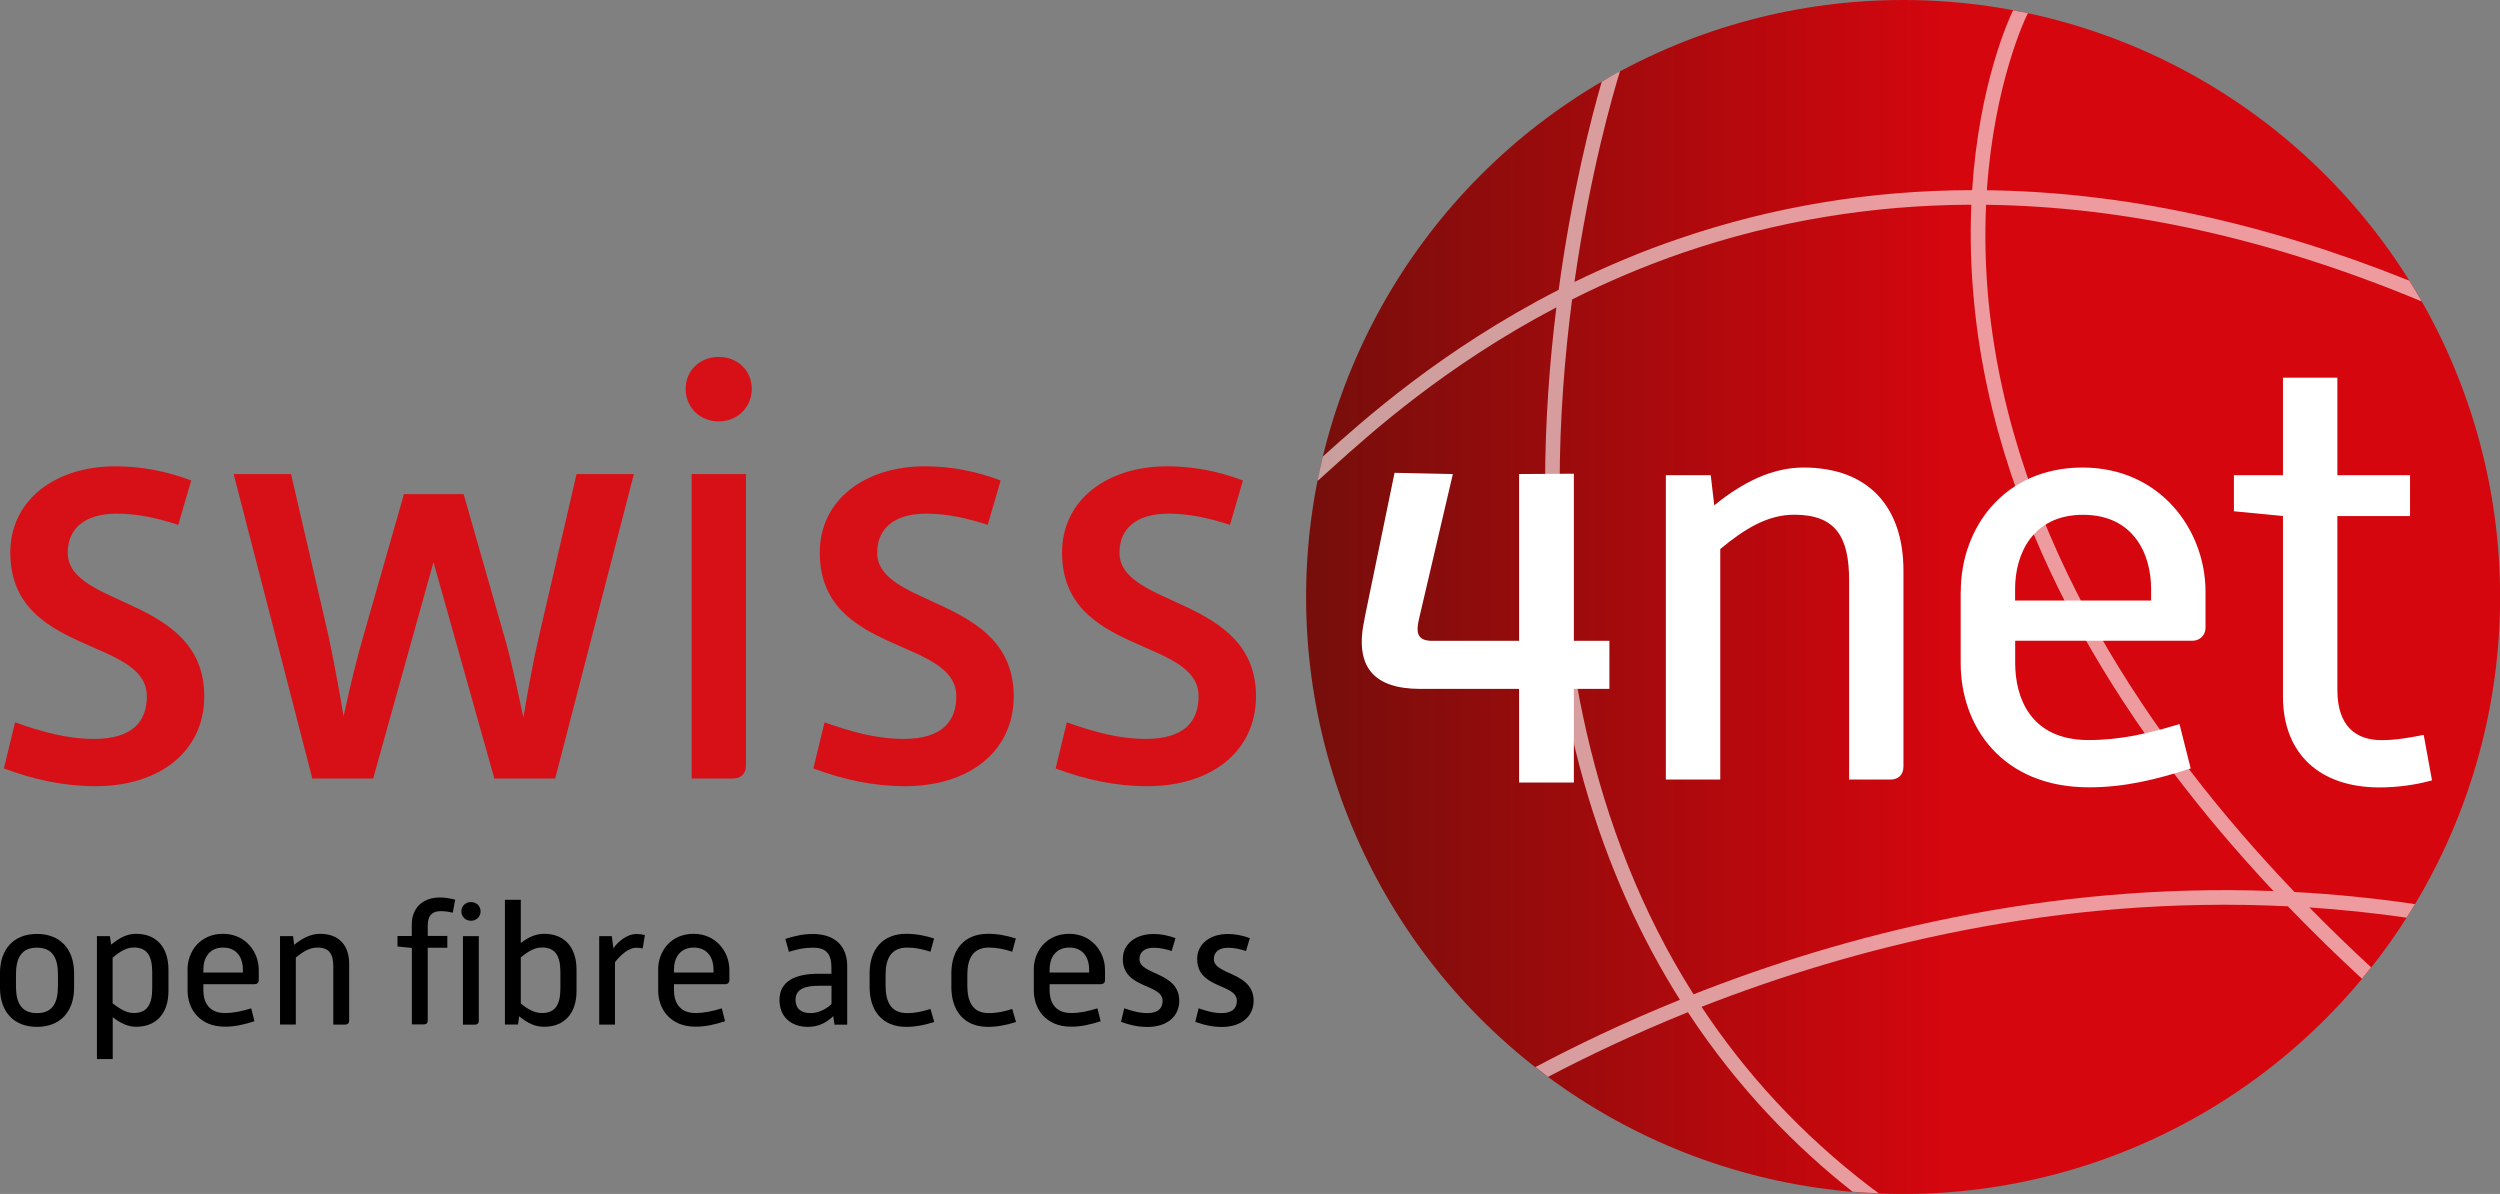
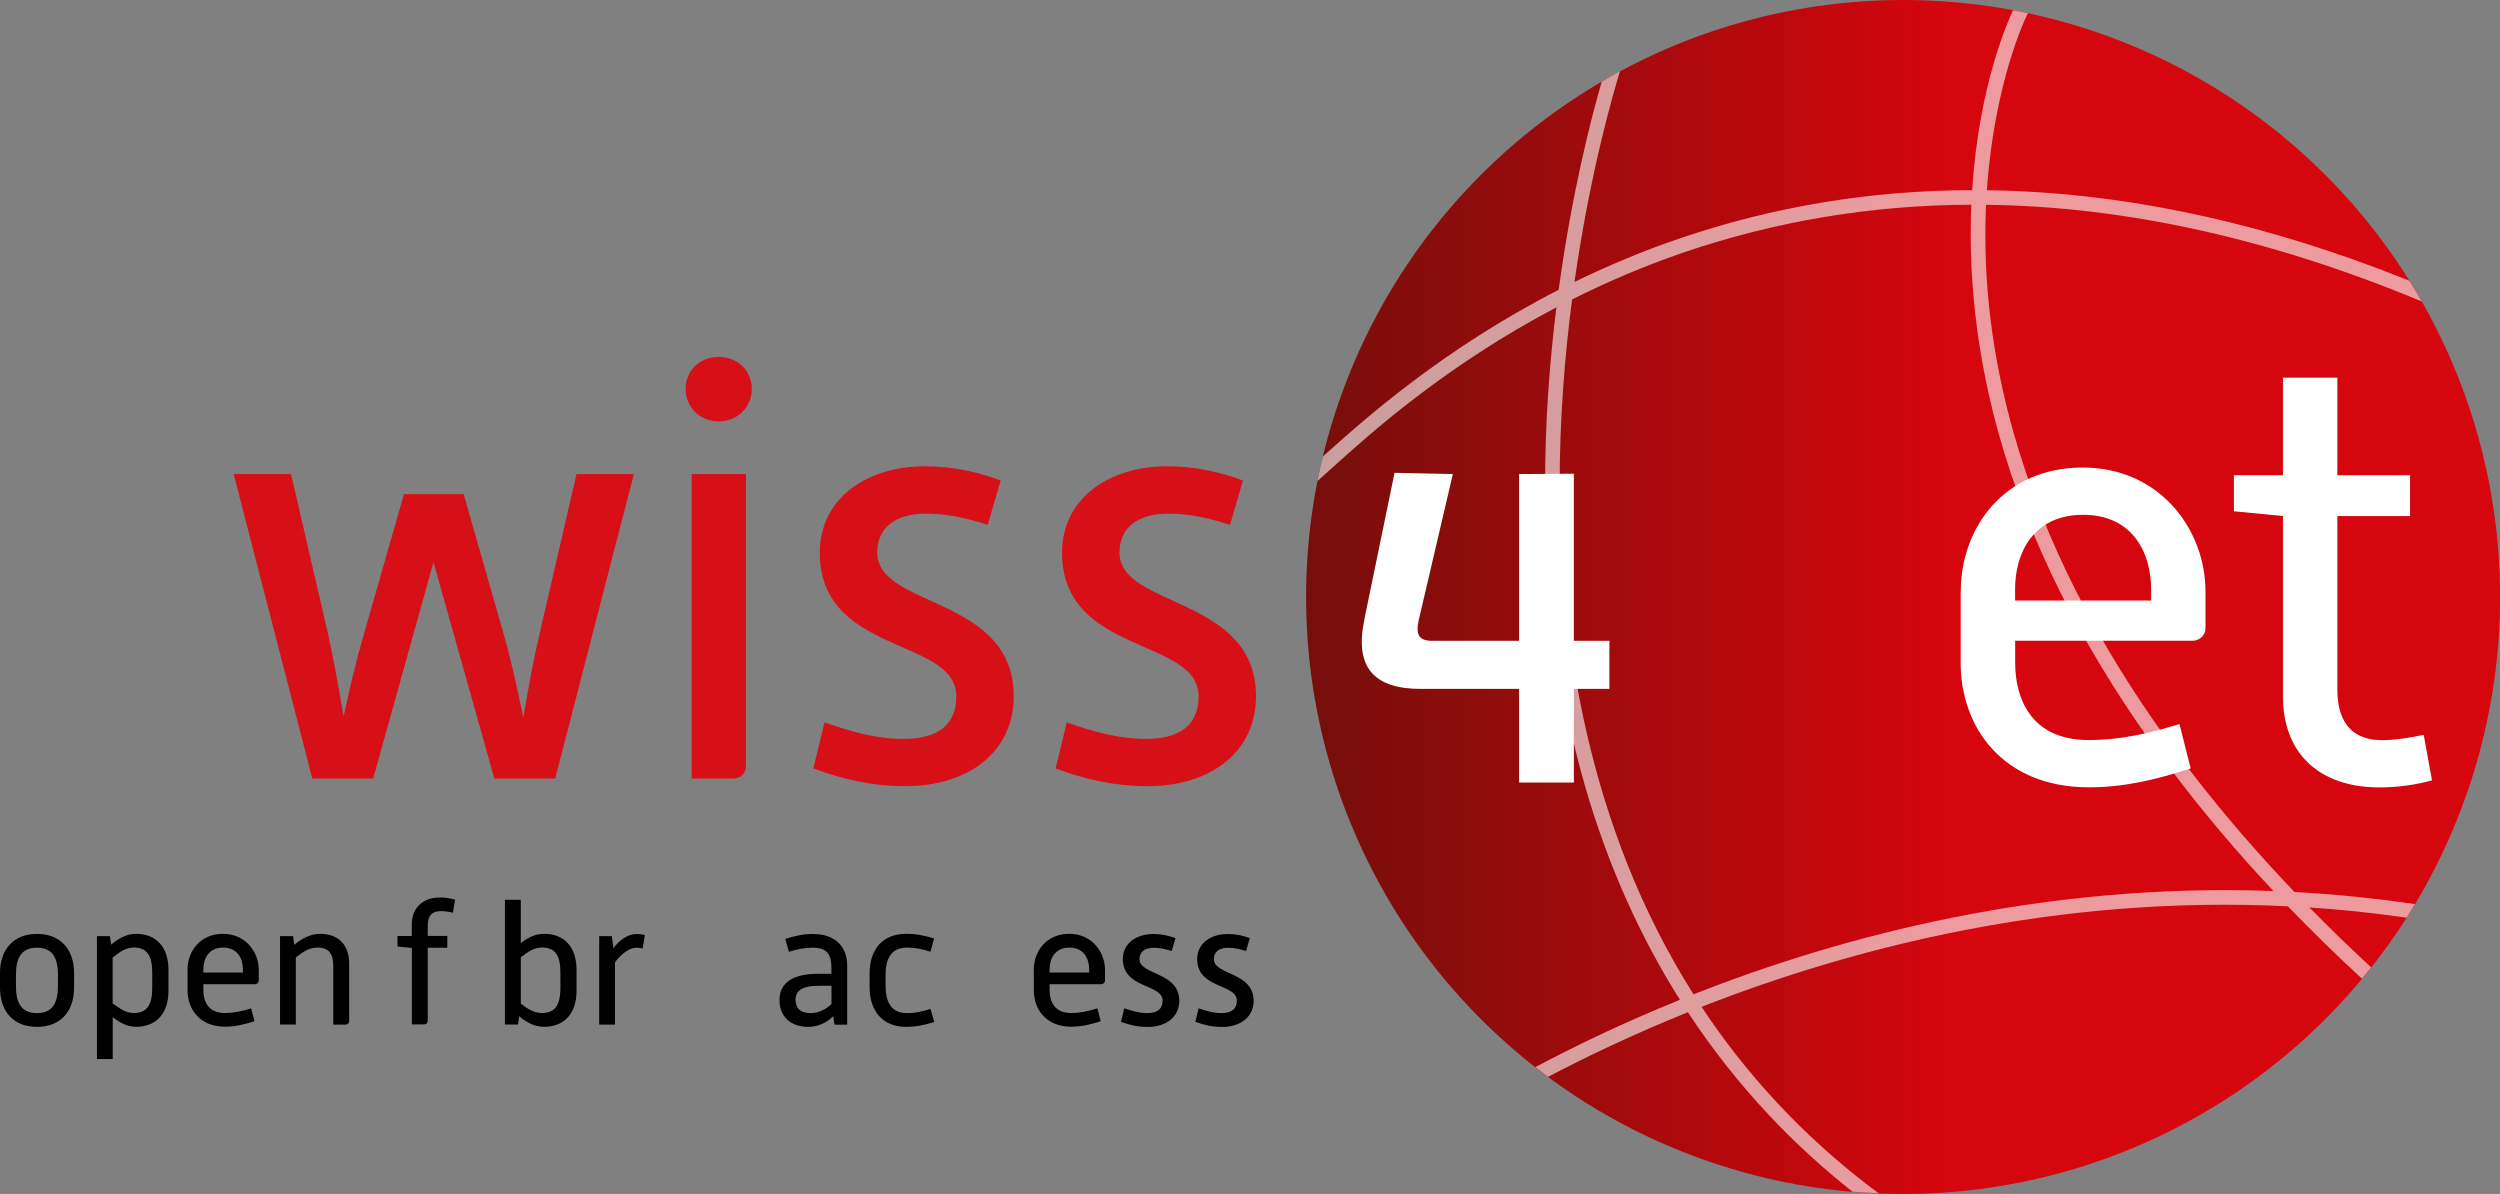
<svg xmlns="http://www.w3.org/2000/svg" id="a" viewBox="0 0 283.46 135.37">
  <rect x="0" y="0" width="283.46" height="135.37" fill="#808080" stroke="none" />
  <defs>
    <linearGradient id="b" x1="148.09" y1="67.69" x2="283.46" y2="67.69" gradientUnits="userSpaceOnUse">
      <stop offset=".01" stop-color="#770e0b" />
      <stop offset=".54" stop-color="#d5060e" />
      <stop offset="1" stop-color="#d5060e" />
    </linearGradient>
  </defs>
  <circle cx="215.78" cy="67.69" r="67.69" fill="url(#b)" />
-   <path d="M1.7,81.9c3.02,1.07,5.9,1.88,8.98,1.88,4.29,0,5.97-1.94,5.97-4.83,0-6.7-15.48-4.63-15.48-16.29,0-6.03,5.16-9.79,11.93-9.79,2.88,0,5.76.54,8.58,1.61l-1.47,5.03c-2.28-.74-4.56-1.27-6.97-1.27-3.69,0-5.56,1.74-5.56,4.42,0,6.3,15.48,4.89,15.48,16.29,0,6.17-4.96,10.19-12.33,10.19-3.62,0-6.97-.74-10.39-2.01l1.27-5.23Z" fill="#d61016" />
  <path d="M26.5,53.75h6.5l4.22,18.23c.54,2.48,1.21,6.1,1.74,9.25.67-3.15,1.54-6.77,2.28-9.25l4.56-15.95h6.77l4.56,15.95c.74,2.48,1.54,6.17,2.21,9.38.54-3.22,1.21-6.9,1.81-9.38l4.22-18.23h6.5l-8.92,34.52h-6.9l-6.9-24.53-6.84,24.53h-6.9l-8.92-34.52Z" fill="#d61016" />
  <path d="M77.74,44.09c0-2.08,1.61-3.62,3.75-3.62s3.75,1.54,3.75,3.62-1.61,3.69-3.75,3.69-3.75-1.61-3.75-3.69ZM78.41,53.75h6.17v33.05c0,.94-.6,1.47-1.47,1.47h-4.69v-34.52Z" fill="#d61016" />
  <path d="M93.48,81.9c3.02,1.07,5.9,1.88,8.98,1.88,4.29,0,5.97-1.94,5.97-4.83,0-6.7-15.48-4.63-15.48-16.29,0-6.03,5.16-9.79,11.93-9.79,2.88,0,5.76.54,8.58,1.61l-1.47,5.03c-2.28-.74-4.56-1.27-6.97-1.27-3.69,0-5.56,1.74-5.56,4.42,0,6.3,15.48,4.89,15.48,16.29,0,6.17-4.96,10.19-12.33,10.19-3.62,0-6.97-.74-10.39-2.01l1.27-5.23Z" fill="#d61016" />
  <path d="M120.95,81.9c3.02,1.07,5.9,1.88,8.98,1.88,4.29,0,5.97-1.94,5.97-4.83,0-6.7-15.48-4.63-15.48-16.29,0-6.03,5.16-9.79,11.93-9.79,2.88,0,5.76.54,8.58,1.61l-1.47,5.03c-2.28-.74-4.56-1.27-6.97-1.27-3.69,0-5.56,1.74-5.56,4.42,0,6.3,15.48,4.89,15.48,16.29,0,6.17-4.96,10.19-12.33,10.19-3.62,0-6.97-.74-10.39-2.01l1.27-5.23Z" fill="#d61016" />
-   <path d="M188.88,53.88h5.09l.4,3.42c3.28-2.68,6.64-4.29,10.12-4.29,7.44,0,11.33,4.56,11.33,11.66v22.25c0,.94-.6,1.47-1.47,1.47h-4.69v-22.59c0-4.96-1.54-7.44-6.23-7.44-3.02,0-5.63,1.61-8.38,3.89v26.14h-6.17v-34.52Z" fill="#fff" />
  <path d="M222.32,67.09c0-7.37,5.03-14.08,13.81-14.08s13.94,7.04,13.94,14.08v4.09c0,.87-.67,1.47-1.47,1.47h-20.11v2.55c0,3.82,1.68,8.71,8.31,8.71,3.62,0,6.77-.74,10.32-1.81l1.27,5.03c-3.95,1.27-7.51,2.14-11.53,2.14-9.85,0-14.55-6.9-14.55-14.08v-8.11ZM243.9,68.09v-1.34c0-3.95-2.01-8.38-7.71-8.38s-7.71,4.42-7.71,8.38v1.34h15.42Z" fill="#fff" />
  <path d="M258.85,58.51l-5.56-.54v-4.09h5.56v-11.06h6.17v11.06h8.24v4.63h-8.24v19.71c0,4.16,2.14,5.7,5.03,5.7,1.54,0,3.15-.27,4.76-.6l.94,5.16c-1.94.54-4.02.8-5.97.8-6.77,0-10.93-3.82-10.93-10.32v-20.44Z" fill="#fff" />
  <path d="M154.72,70.11l3.4-16.5,6.61.14-3.87,16.57c-.34,1.52-.07,2.34,1.52,2.34h9.86v-18.91l6.21-.04v18.95h4.03v5.45h-4.03v10.62h-6.21v-10.62h-11.17c-5.24,0-7.58-2.41-6.34-8Z" fill="#fff" />
  <path d="M274.42,34.11l.16.06c-.46-.79-.92-1.58-1.41-2.35-16.52-6.63-32.53-10.06-47.89-10.25.84-12.25,4.44-19.64,4.49-19.74l.17-.33c-.56-.12-1.12-.23-1.69-.33-.43.88-3.86,8.29-4.64,20.39-11.46.02-22.56,1.85-33.23,5.5-4.26,1.45-8.21,3.13-11.86,4.91,1.76-12.36,4.38-21.35,5.16-23.89-.7.38-1.39.78-2.07,1.19-1.15,3.97-3.38,12.52-4.88,23.59-13.26,6.78-22.26,14.87-26.7,18.87l-.04.04c-.21.89-.42,1.78-.6,2.69l.04.04,1.71-1.54c4.27-3.85,12.8-11.53,25.33-18.11-.76,6.12-1.28,12.92-1.28,20.11.01,25.68,6.58,44.59,15.29,58.4-6.43,2.6-11.95,5.27-16.39,7.63.47.37.95.75,1.43,1.11,4.36-2.29,9.69-4.84,15.86-7.33,5.78,8.79,12.41,15.42,18.67,20.35.99.08,1.98.14,2.98.18-.27-.19-.54-.38-.8-.58-8.08-6.14-14.39-13.14-19.3-20.56,17.08-6.69,40.19-12.69,66.48-11.4,2.83,2.93,5.65,5.68,8.4,8.21.35-.42.69-.86,1.04-1.29-2.3-2.12-4.65-4.39-7-6.79,3.61.24,7.28.62,11.01,1.16.32-.51.65-1.02.96-1.54-4.64-.68-9.19-1.13-13.66-1.37-16.02-16.76-32.01-39.85-34.68-66.88-.39-3.99-.44-7.68-.29-11.04,15.76.19,32.21,3.82,49.23,10.89ZM257.77,101.03c-26.01-.97-48.85,5.05-65.75,11.71-12.08-19.07-15.16-40.72-15.18-57.74,0-7.56.58-14.7,1.41-21.05,3.87-1.94,8.08-3.76,12.66-5.33,10.47-3.57,21.36-5.37,32.61-5.41-.15,3.38-.08,7.08.31,11.1,2.6,26.86,18.11,49.83,33.94,66.72Z" fill="#fff" opacity=".6" />
  <path d="M0,110.33c0-2.71,1.56-4.44,4.19-4.44s4.21,1.73,4.21,4.44v1.66c0,2.73-1.58,4.44-4.21,4.44s-4.19-1.71-4.19-4.44v-1.66ZM1.81,111.83c0,1.89.62,3.04,2.38,3.04s2.38-1.15,2.38-3.04v-1.34c0-1.85-.6-3.04-2.38-3.04s-2.38,1.19-2.38,3.04v1.34Z" />
  <path d="M10.98,106.14h1.48l.14.97c.94-.78,1.81-1.23,2.83-1.23,2.28,0,3.67,1.5,3.67,4.07v2.42c0,2.53-1.38,4.05-3.67,4.05-.96,0-1.77-.41-2.65-1.09v4.75h-1.79v-13.95ZM12.77,113.77c.8.58,1.5,1.09,2.4,1.09,1.48,0,2.09-.92,2.09-2.81v-1.79c0-1.91-.6-2.83-2.09-2.83-.9,0-1.68.55-2.4,1.15v5.18Z" />
  <path d="M21.26,109.97c0-2.14,1.46-4.09,4.02-4.09s4.06,2.05,4.06,4.09v1.19c0,.25-.2.43-.43.43h-5.85v.74c0,1.11.49,2.53,2.42,2.53,1.05,0,1.97-.21,3-.53l.37,1.46c-1.15.37-2.18.62-3.35.62-2.87,0-4.23-2.01-4.23-4.09v-2.36ZM27.54,110.27v-.39c0-1.15-.59-2.44-2.24-2.44s-2.24,1.29-2.24,2.44v.39h4.49Z" />
  <path d="M31.75,106.14h1.48l.12.99c.96-.78,1.93-1.25,2.94-1.25,2.16,0,3.3,1.33,3.3,3.39v6.47c0,.27-.18.43-.43.43h-1.37v-6.57c0-1.44-.45-2.16-1.81-2.16-.88,0-1.64.47-2.44,1.13v7.6h-1.79v-10.03Z" />
  <path d="M46.69,107.48l-1.62-.16v-1.19h1.62v-1.31c0-1.89,1.25-3.06,3.2-3.06.59,0,1.15.1,1.72.25l-.27,1.48c-.45-.12-.92-.18-1.38-.18-.84,0-1.46.39-1.46,1.62v1.19h2.22v1.34h-2.22v8.26c0,.27-.16.43-.43.43h-1.37v-8.69Z" />
-   <path d="M52.31,103.33c0-.6.47-1.05,1.09-1.05s1.09.45,1.09,1.05-.47,1.07-1.09,1.07-1.09-.47-1.09-1.07ZM52.5,106.14h1.79v9.61c0,.27-.18.43-.43.43h-1.37v-10.03Z" />
  <path d="M57.26,102.02h1.79v4.91c.88-.68,1.7-1.05,2.65-1.05,2.28,0,3.67,1.5,3.67,4.07v2.42c0,2.53-1.38,4.05-3.67,4.05-1.01,0-1.87-.39-2.83-1.19l-.14.94h-1.48v-14.15ZM59.05,113.79c.72.58,1.5,1.07,2.4,1.07,1.48,0,2.09-.9,2.09-2.81v-1.81c0-1.91-.6-2.81-2.09-2.81-.9,0-1.6.49-2.4,1.11v5.24Z" />
  <path d="M67.93,106.14h1.44l.18,1.38c.6-.86,1.62-1.62,2.61-1.62.31,0,.64.04.96.12l-.25,1.52c-.23-.06-.51-.08-.76-.08-.84,0-1.81.88-2.38,1.64v7.07h-1.79v-10.03Z" />
-   <path d="M74.62,109.97c0-2.14,1.46-4.09,4.02-4.09s4.06,2.05,4.06,4.09v1.19c0,.25-.2.43-.43.43h-5.85v.74c0,1.11.49,2.53,2.42,2.53,1.05,0,1.97-.21,3-.53l.37,1.46c-1.15.37-2.18.62-3.35.62-2.87,0-4.23-2.01-4.23-4.09v-2.36ZM80.9,110.27v-.39c0-1.15-.59-2.44-2.24-2.44s-2.24,1.29-2.24,2.44v.39h4.49Z" />
  <path d="M94.49,115.2c-.76.76-1.72,1.23-2.87,1.23-2.01,0-3.24-1.21-3.24-3.04,0-2.16,1.83-2.98,4.39-2.98h1.5v-.7c0-1.5-.53-2.26-2.11-2.26-.99,0-1.76.18-2.71.47l-.41-1.46c1.09-.35,2.03-.56,3.12-.56,2.63,0,3.9,1.5,3.9,3.6v6.68h-1.44l-.14-.97ZM94.28,111.77h-1.37c-1.58,0-2.71.33-2.71,1.6,0,.92.55,1.5,1.7,1.5.86,0,1.74-.41,2.38-1.03v-2.07Z" />
  <path d="M98.6,110.36c0-2.63,1.4-4.48,4.15-4.48,1.11,0,2.09.19,3.16.53l-.41,1.5c-.9-.29-1.7-.47-2.65-.47-1.83,0-2.44,1.29-2.44,3.08v1.23c0,1.83.6,3.12,2.44,3.12.97,0,1.72-.18,2.65-.47l.43,1.48c-1.07.33-2.07.55-3.18.55-2.75,0-4.15-1.87-4.15-4.5v-1.56Z" />
-   <path d="M107.87,110.36c0-2.63,1.4-4.48,4.15-4.48,1.11,0,2.09.19,3.16.53l-.41,1.5c-.9-.29-1.7-.47-2.65-.47-1.83,0-2.44,1.29-2.44,3.08v1.23c0,1.83.6,3.12,2.44,3.12.98,0,1.72-.18,2.65-.47l.43,1.48c-1.07.33-2.07.55-3.18.55-2.75,0-4.15-1.87-4.15-4.5v-1.56Z" />
  <path d="M117.21,109.97c0-2.14,1.46-4.09,4.02-4.09s4.06,2.05,4.06,4.09v1.19c0,.25-.19.43-.43.43h-5.85v.74c0,1.11.49,2.53,2.42,2.53,1.05,0,1.97-.21,3-.53l.37,1.46c-1.15.37-2.18.62-3.35.62-2.87,0-4.23-2.01-4.23-4.09v-2.36ZM123.49,110.27v-.39c0-1.15-.58-2.44-2.24-2.44s-2.24,1.29-2.24,2.44v.39h4.49Z" />
  <path d="M127.47,114.32c.88.31,1.72.55,2.61.55,1.25,0,1.74-.57,1.74-1.4,0-1.95-4.51-1.34-4.51-4.73,0-1.75,1.5-2.84,3.47-2.84.84,0,1.68.16,2.5.47l-.43,1.46c-.66-.21-1.33-.37-2.03-.37-1.07,0-1.62.51-1.62,1.29,0,1.83,4.51,1.42,4.51,4.73,0,1.79-1.44,2.96-3.59,2.96-1.05,0-2.03-.21-3.02-.58l.37-1.52Z" />
  <path d="M135.89,114.32c.88.31,1.72.55,2.61.55,1.25,0,1.74-.57,1.74-1.4,0-1.95-4.5-1.34-4.5-4.73,0-1.75,1.5-2.84,3.47-2.84.84,0,1.68.16,2.5.47l-.43,1.46c-.66-.21-1.33-.37-2.03-.37-1.07,0-1.62.51-1.62,1.29,0,1.83,4.51,1.42,4.51,4.73,0,1.79-1.44,2.96-3.59,2.96-1.05,0-2.03-.21-3.02-.58l.37-1.52Z" />
</svg>